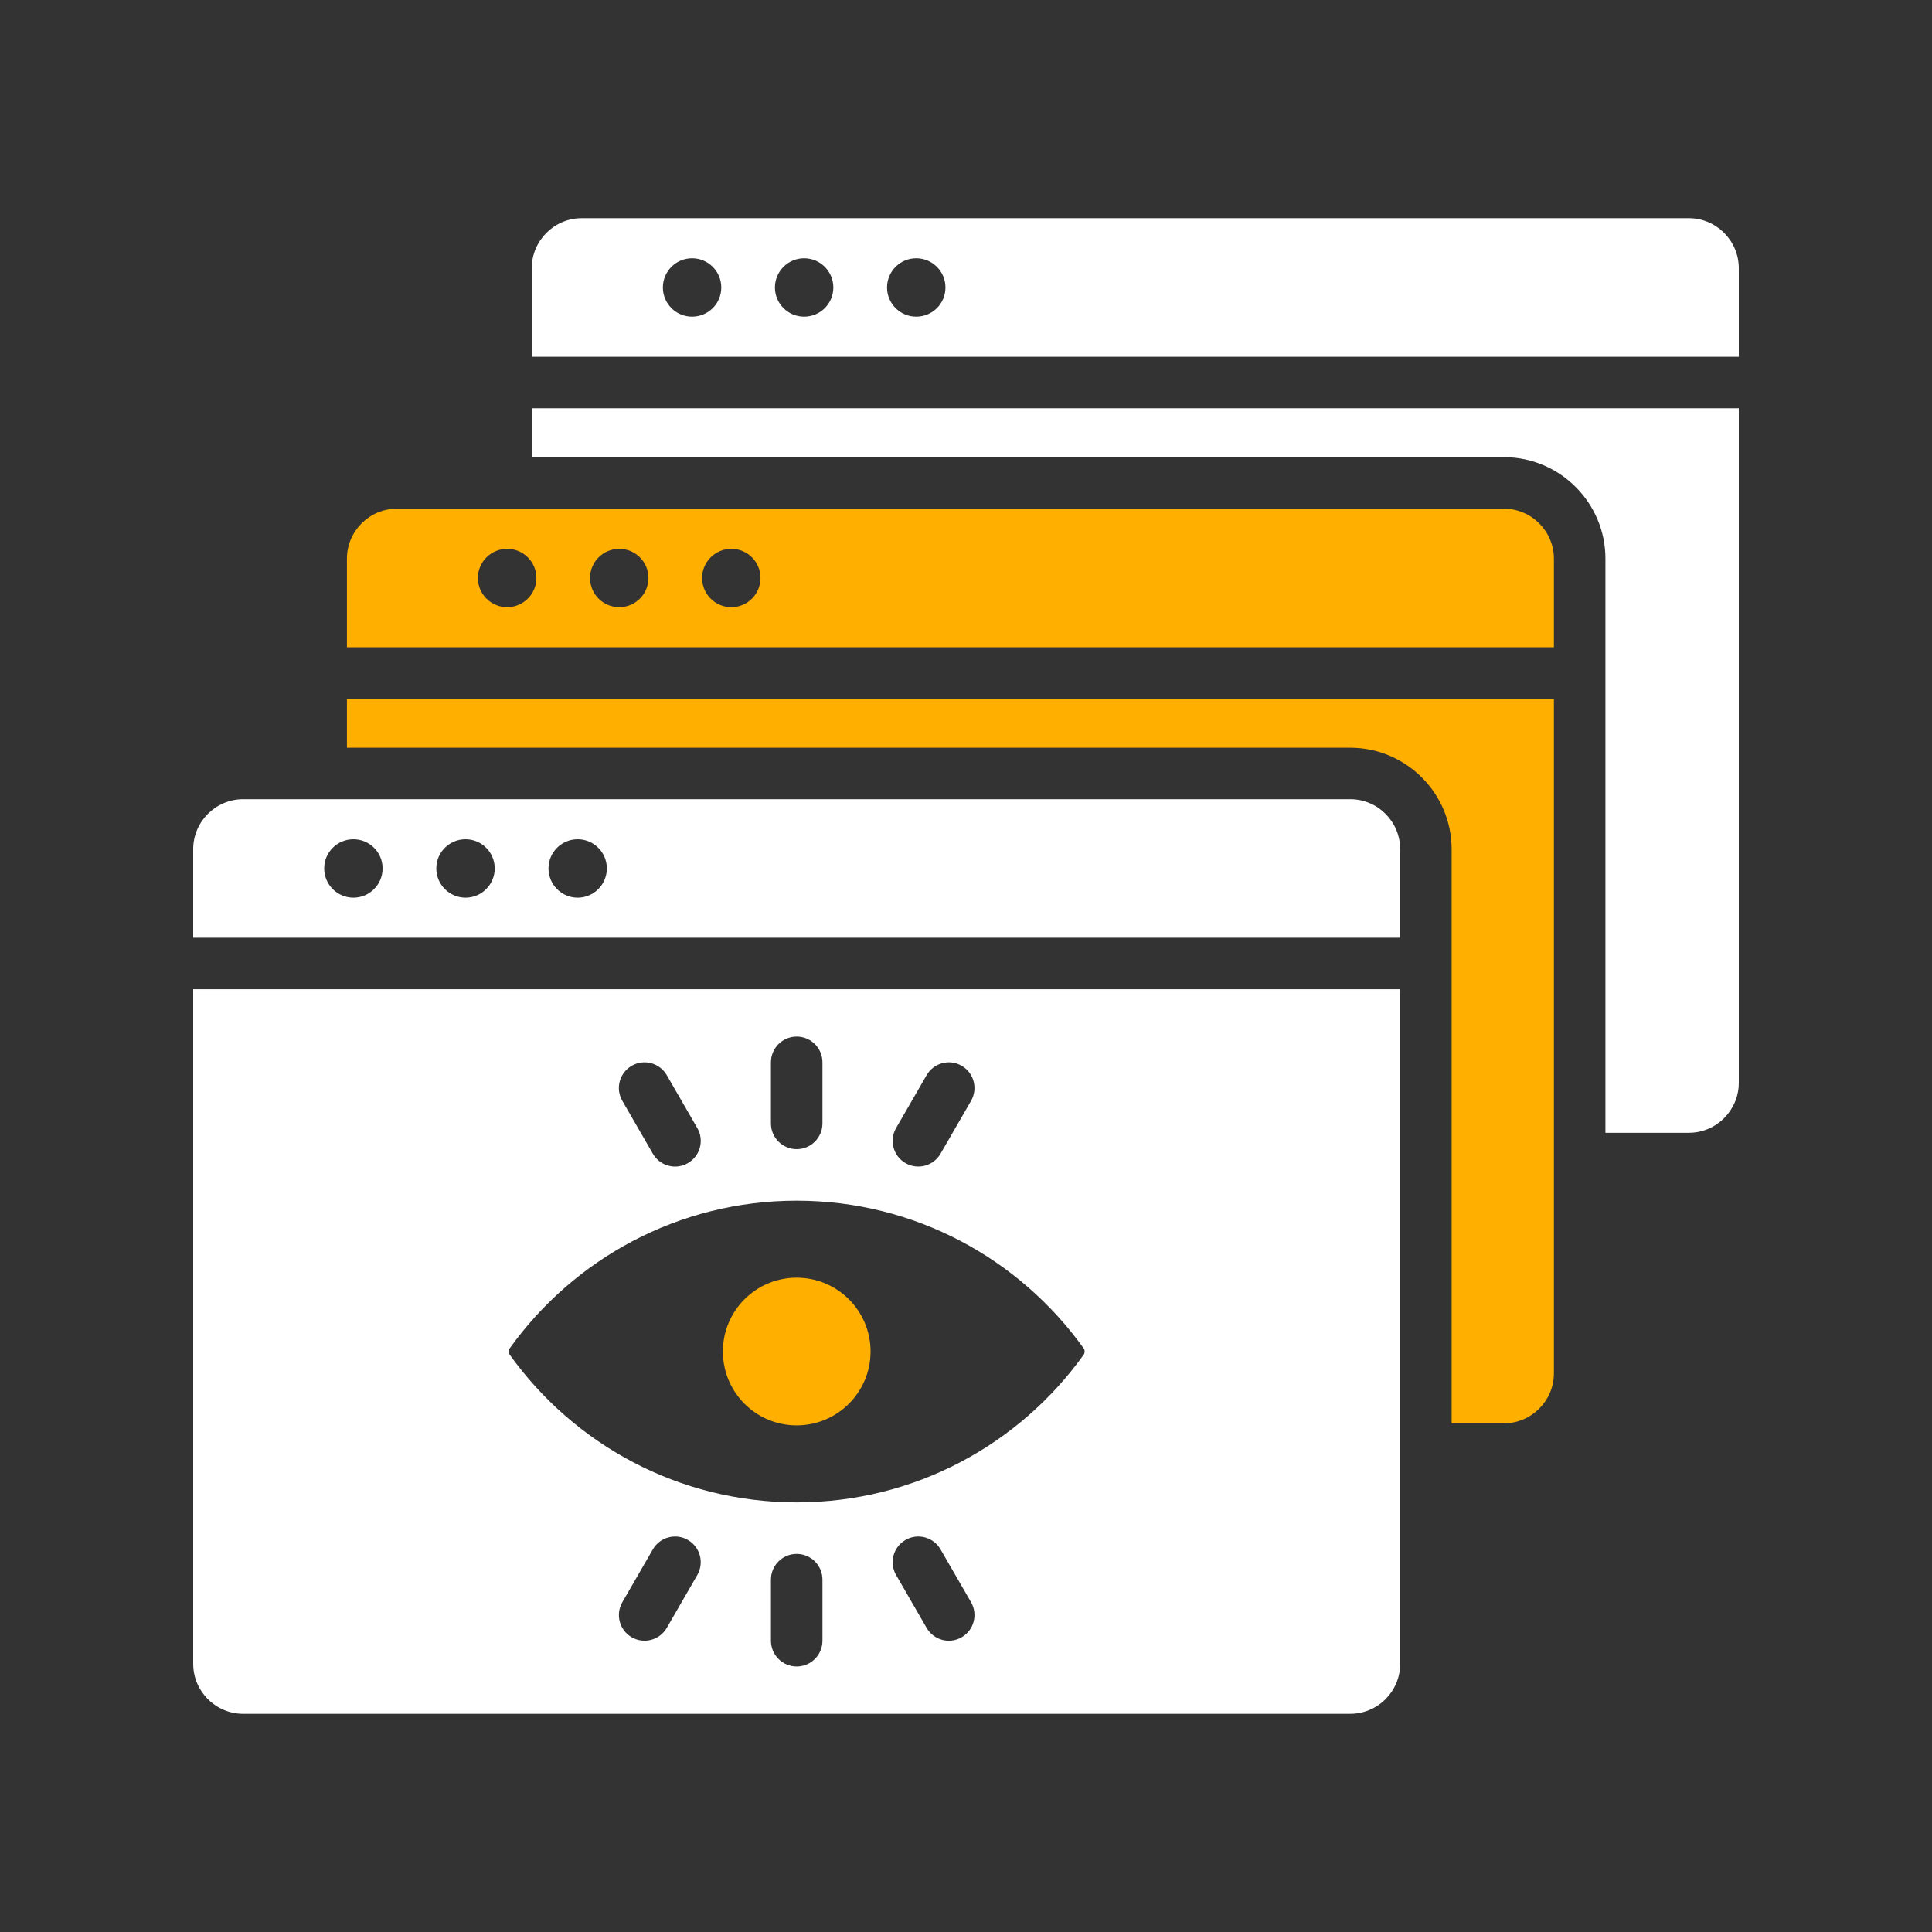
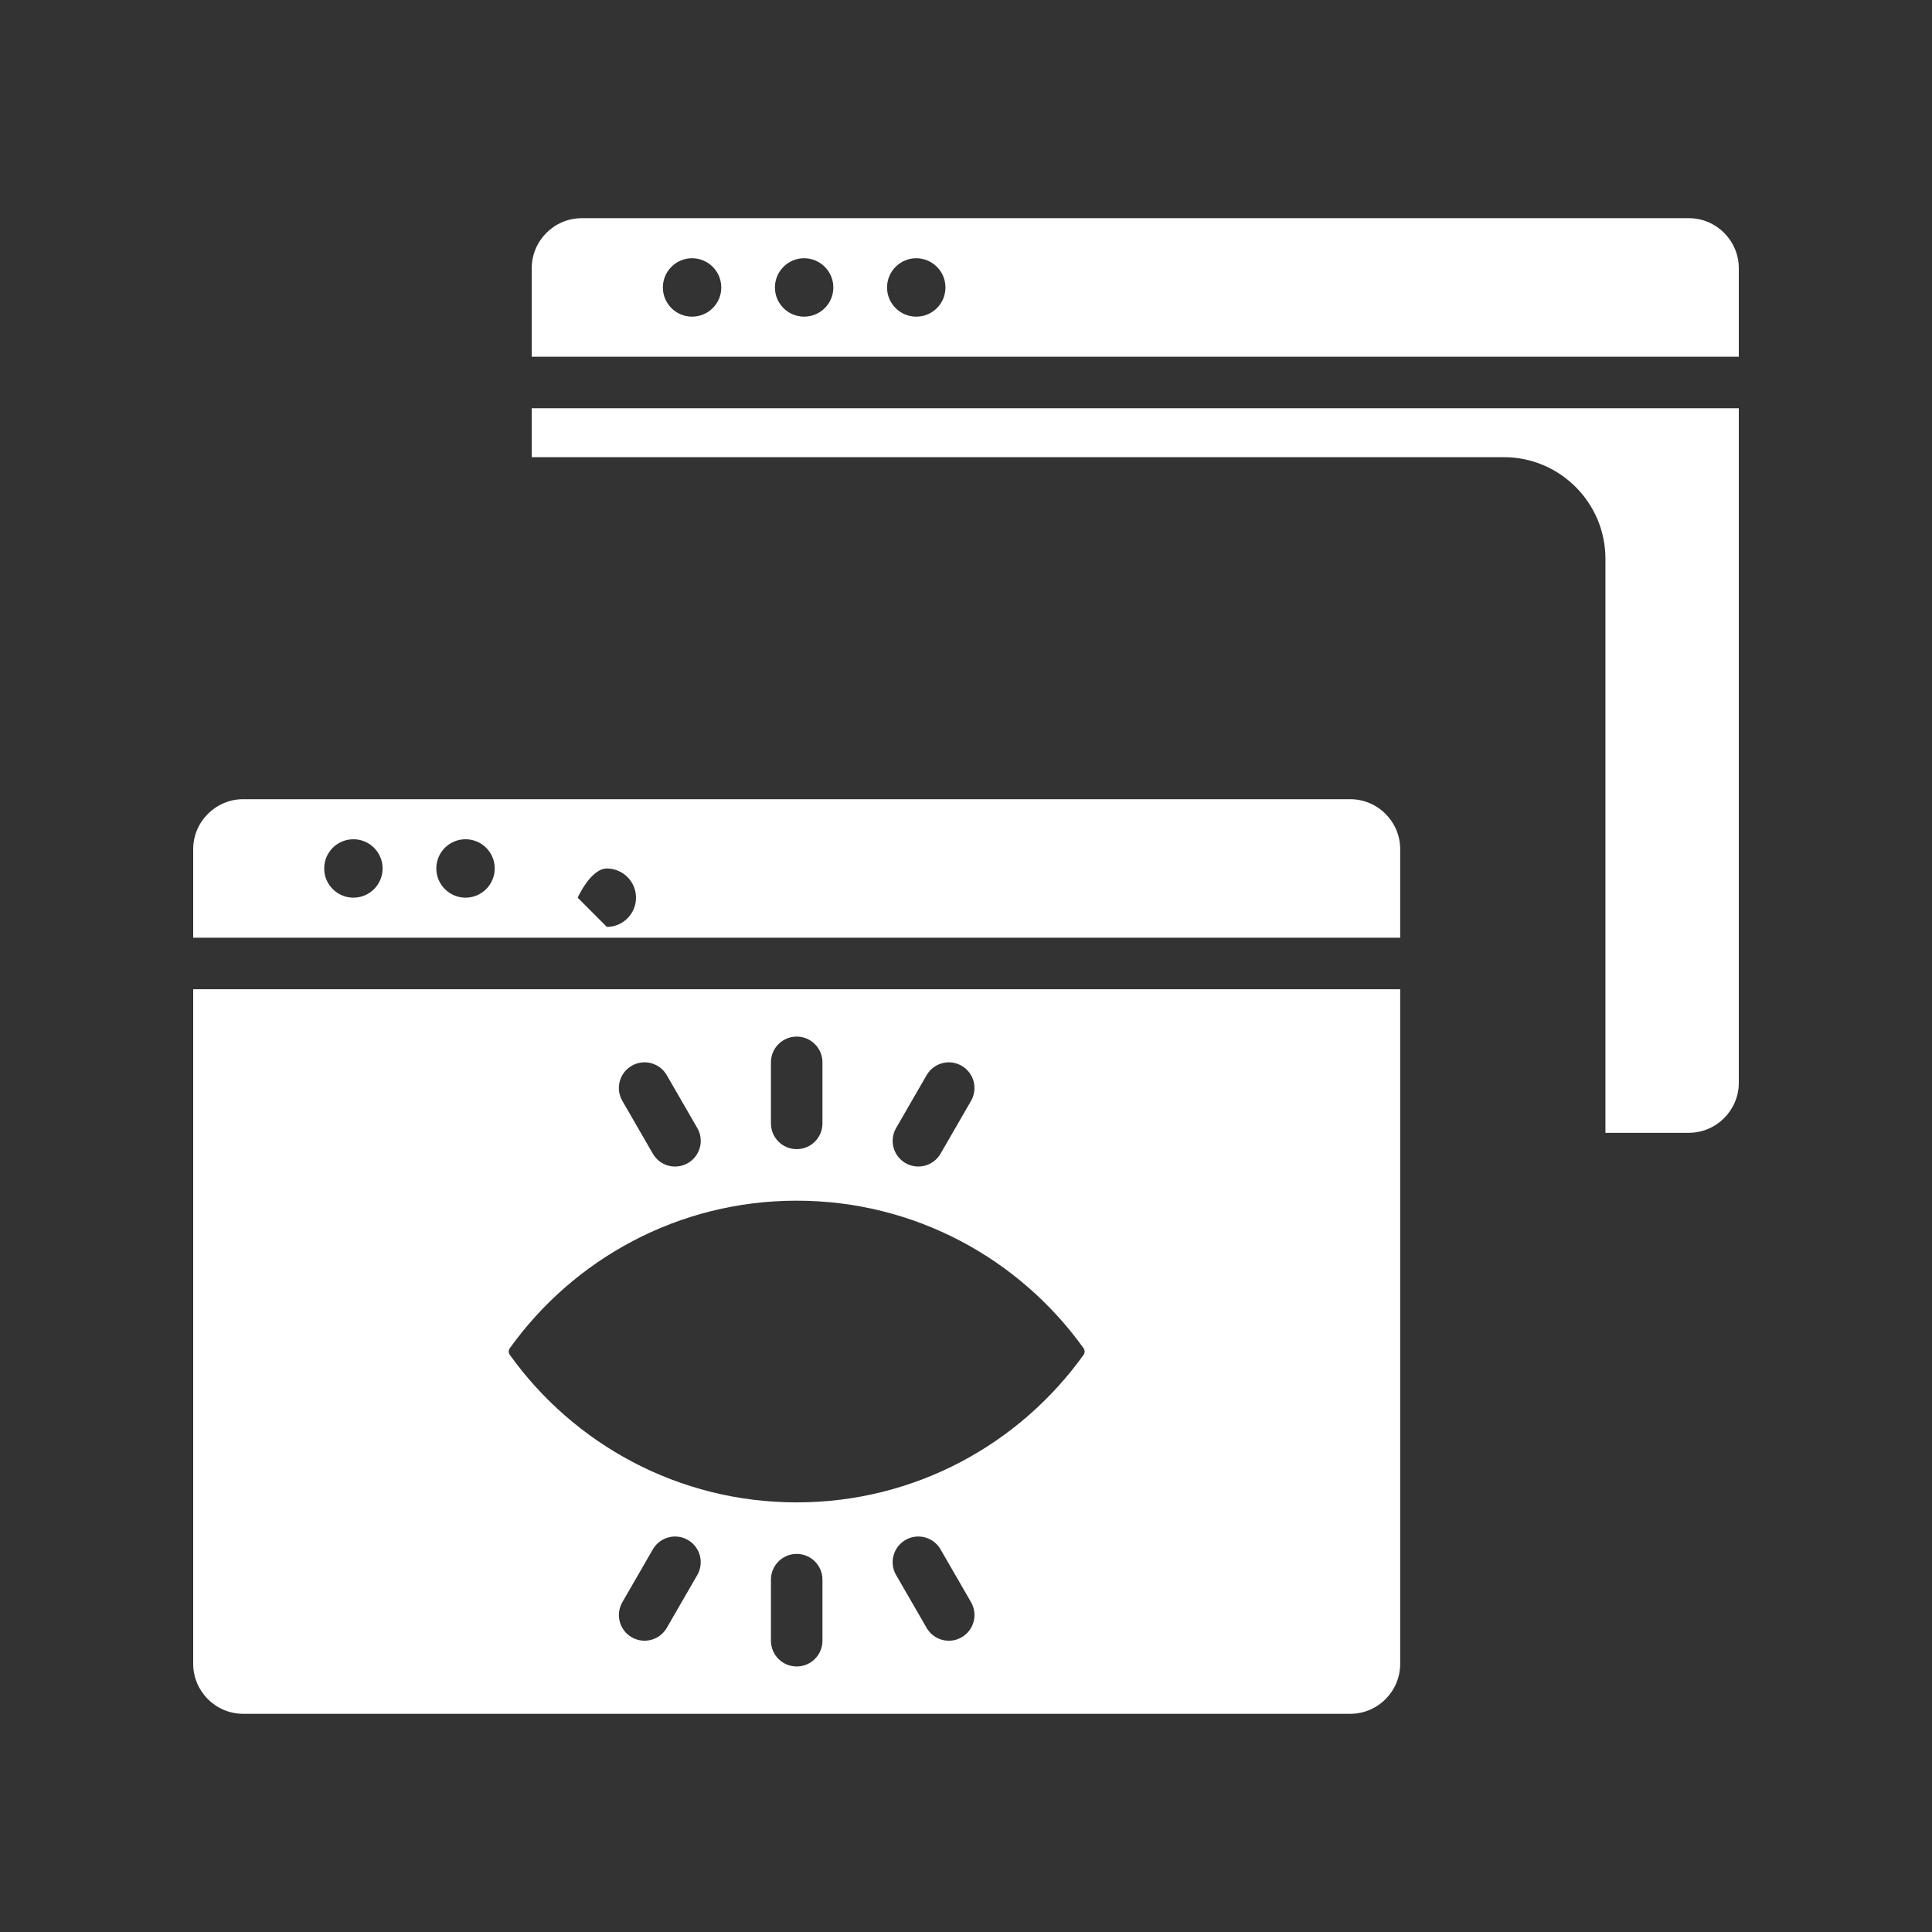
<svg xmlns="http://www.w3.org/2000/svg" id="Layer_1" viewBox="0 0 300 300">
  <rect x="0" y="0" width="300" height="300" fill="#333333" stroke="none" />
  <defs>
    <style>.cls-1{fill:#fff;}.cls-1,.cls-2{fill-rule:evenodd;}.cls-2{fill:#ffaf00;}</style>
  </defs>
-   <path class="cls-2" d="M241.29,108.5v104.75c0,4.27-3.5,7.76-7.75,7.76h-8.13v-89.14c0-8.68-7.06-15.76-15.75-15.76H53.87v-7.6h187.43ZM113.56,94.28c2.5,0,4.53-2.03,4.53-4.53s-2.03-4.53-4.53-4.53-4.54,2.03-4.54,4.53,2.03,4.53,4.54,4.53ZM78.75,94.28c2.5,0,4.54-2.03,4.54-4.53s-2.03-4.53-4.54-4.53-4.54,2.03-4.54,4.53,2.03,4.53,4.54,4.53ZM96.16,94.28c2.5,0,4.53-2.03,4.53-4.53s-2.03-4.53-4.53-4.53-4.54,2.03-4.54,4.53,2.03,4.53,4.54,4.53ZM233.54,78.99c4.25,0,7.75,3.49,7.75,7.76v13.75H53.87v-13.75c0-4.27,3.49-7.76,7.76-7.76h171.91ZM123.71,198.4c6.33,0,11.47,5.13,11.47,11.46s-5.13,11.47-11.47,11.47-11.46-5.13-11.46-11.47,5.13-11.46,11.46-11.46Z" />
-   <path class="cls-1" d="M270,63.39v104.75c0,4.27-3.5,7.76-7.75,7.76h-12.96v-89.15c0-8.68-7.08-15.76-15.75-15.76H82.57v-7.6h187.43ZM262.25,33.88H90.33c-4.27,0-7.76,3.49-7.76,7.76v13.75h187.43v-13.75c0-4.27-3.5-7.76-7.75-7.76M107.46,49.17c-2.5,0-4.53-2.03-4.53-4.53s2.03-4.54,4.53-4.54,4.54,2.03,4.54,4.54-2.03,4.53-4.54,4.53M124.86,49.17c-2.5,0-4.53-2.03-4.53-4.53s2.03-4.54,4.53-4.54,4.54,2.03,4.54,4.54-2.03,4.53-4.54,4.53M142.27,49.17c-2.5,0-4.53-2.03-4.53-4.53s2.03-4.54,4.53-4.54,4.54,2.03,4.54,4.54-2.03,4.53-4.54,4.53M30,153.61v104.75c0,4.27,3.49,7.76,7.76,7.76h171.91c4.27,0,7.75-3.49,7.75-7.76v-104.75H30ZM139.14,175.17l4.74-8.21c1.1-1.91,3.53-2.57,5.44-1.47,1.91,1.1,2.56,3.53,1.47,5.44l-4.74,8.21c-1.1,1.91-3.53,2.56-5.44,1.47-1.91-1.1-2.56-3.53-1.47-5.44M119.71,164.96c0-2.21,1.79-4,4-4s4,1.79,4,4v9.48c0,2.21-1.79,4-4,4s-4-1.79-4-4v-9.48ZM98.1,165.49c1.91-1.1,4.34-.44,5.44,1.47l4.74,8.21c1.1,1.91.44,4.34-1.47,5.44-1.91,1.1-4.34.44-5.44-1.47l-4.74-8.21c-1.1-1.91-.44-4.34,1.47-5.44M108.28,244.56l-4.74,8.21c-1.1,1.91-3.53,2.56-5.44,1.47-1.91-1.1-2.56-3.53-1.47-5.44l4.74-8.21c1.1-1.91,3.53-2.57,5.44-1.47,1.91,1.1,2.56,3.53,1.47,5.44M127.71,254.77c0,2.21-1.79,4-4,4s-4-1.79-4-4v-9.48c0-2.21,1.79-4,4-4s4,1.79,4,4v9.48ZM149.32,254.24c-1.91,1.1-4.34.44-5.44-1.47l-4.74-8.21c-1.1-1.91-.44-4.34,1.47-5.44,1.91-1.1,4.34-.44,5.44,1.47l4.74,8.21c1.09,1.91.44,4.34-1.47,5.44M168.25,210.39c-9.94,13.86-26.18,22.9-44.54,22.9s-34.6-9.04-44.54-22.9c-.23-.32-.23-.73,0-1.05,9.94-13.86,26.18-22.9,44.54-22.9s34.6,9.04,44.54,22.9c.23.32.23.73,0,1.05M209.67,124.1H37.76c-4.27,0-7.76,3.49-7.76,7.76v13.75h187.42v-13.75c0-4.27-3.48-7.76-7.75-7.76M54.88,139.39c-2.5,0-4.54-2.03-4.54-4.54s2.03-4.53,4.54-4.53,4.53,2.03,4.53,4.53-2.03,4.54-4.53,4.54M72.29,139.39c-2.5,0-4.54-2.03-4.54-4.54s2.03-4.53,4.54-4.53,4.53,2.03,4.53,4.53-2.03,4.54-4.53,4.54M89.7,139.39c-2.5,0-4.53-2.03-4.53-4.54s2.03-4.53,4.53-4.53,4.53,2.03,4.53,4.53-2.03,4.54-4.53,4.54" />
+   <path class="cls-1" d="M270,63.39v104.75c0,4.27-3.5,7.76-7.75,7.76h-12.96v-89.15c0-8.68-7.08-15.76-15.75-15.76H82.57v-7.6h187.43ZM262.25,33.88H90.33c-4.27,0-7.76,3.49-7.76,7.76v13.75h187.43v-13.75c0-4.27-3.5-7.76-7.75-7.76M107.46,49.17c-2.5,0-4.53-2.03-4.53-4.53s2.03-4.54,4.53-4.54,4.54,2.03,4.54,4.54-2.03,4.53-4.54,4.53M124.86,49.17c-2.5,0-4.53-2.03-4.53-4.53s2.03-4.54,4.53-4.54,4.54,2.03,4.54,4.54-2.03,4.53-4.54,4.53M142.27,49.17c-2.5,0-4.53-2.03-4.53-4.53s2.03-4.54,4.53-4.54,4.54,2.03,4.54,4.54-2.03,4.53-4.54,4.53M30,153.61v104.75c0,4.27,3.49,7.76,7.76,7.76h171.91c4.27,0,7.75-3.49,7.75-7.76v-104.75H30ZM139.14,175.17l4.74-8.21c1.1-1.91,3.53-2.57,5.44-1.47,1.91,1.1,2.56,3.53,1.47,5.44l-4.74,8.21c-1.1,1.91-3.53,2.56-5.44,1.47-1.91-1.1-2.56-3.53-1.47-5.44M119.71,164.96c0-2.21,1.79-4,4-4s4,1.79,4,4v9.48c0,2.21-1.79,4-4,4s-4-1.79-4-4v-9.48ZM98.1,165.49c1.91-1.1,4.34-.44,5.44,1.47l4.74,8.21c1.1,1.91.44,4.34-1.47,5.44-1.91,1.1-4.34.44-5.44-1.47l-4.74-8.21c-1.1-1.91-.44-4.34,1.47-5.44M108.28,244.56l-4.74,8.21c-1.1,1.91-3.53,2.56-5.44,1.47-1.91-1.1-2.56-3.53-1.47-5.44l4.74-8.21c1.1-1.91,3.53-2.57,5.44-1.47,1.91,1.1,2.56,3.53,1.47,5.44M127.71,254.77c0,2.21-1.79,4-4,4s-4-1.79-4-4v-9.48c0-2.21,1.79-4,4-4s4,1.79,4,4v9.48ZM149.32,254.24c-1.91,1.1-4.34.44-5.44-1.47l-4.74-8.21c-1.1-1.91-.44-4.34,1.47-5.44,1.91-1.1,4.34-.44,5.44,1.47l4.74,8.21c1.09,1.91.44,4.34-1.47,5.44M168.25,210.39c-9.94,13.86-26.18,22.9-44.54,22.9s-34.6-9.04-44.54-22.9c-.23-.32-.23-.73,0-1.05,9.94-13.86,26.18-22.9,44.54-22.9s34.6,9.04,44.54,22.9c.23.32.23.73,0,1.05M209.67,124.1H37.76c-4.27,0-7.76,3.49-7.76,7.76v13.75h187.42v-13.75c0-4.27-3.48-7.76-7.75-7.76M54.88,139.39c-2.5,0-4.54-2.03-4.54-4.54s2.03-4.53,4.54-4.53,4.53,2.03,4.53,4.53-2.03,4.54-4.53,4.54M72.29,139.39c-2.5,0-4.54-2.03-4.54-4.54s2.03-4.53,4.54-4.53,4.53,2.03,4.53,4.53-2.03,4.54-4.53,4.54M89.7,139.39s2.03-4.53,4.53-4.53,4.53,2.03,4.53,4.53-2.03,4.54-4.53,4.54" />
</svg>